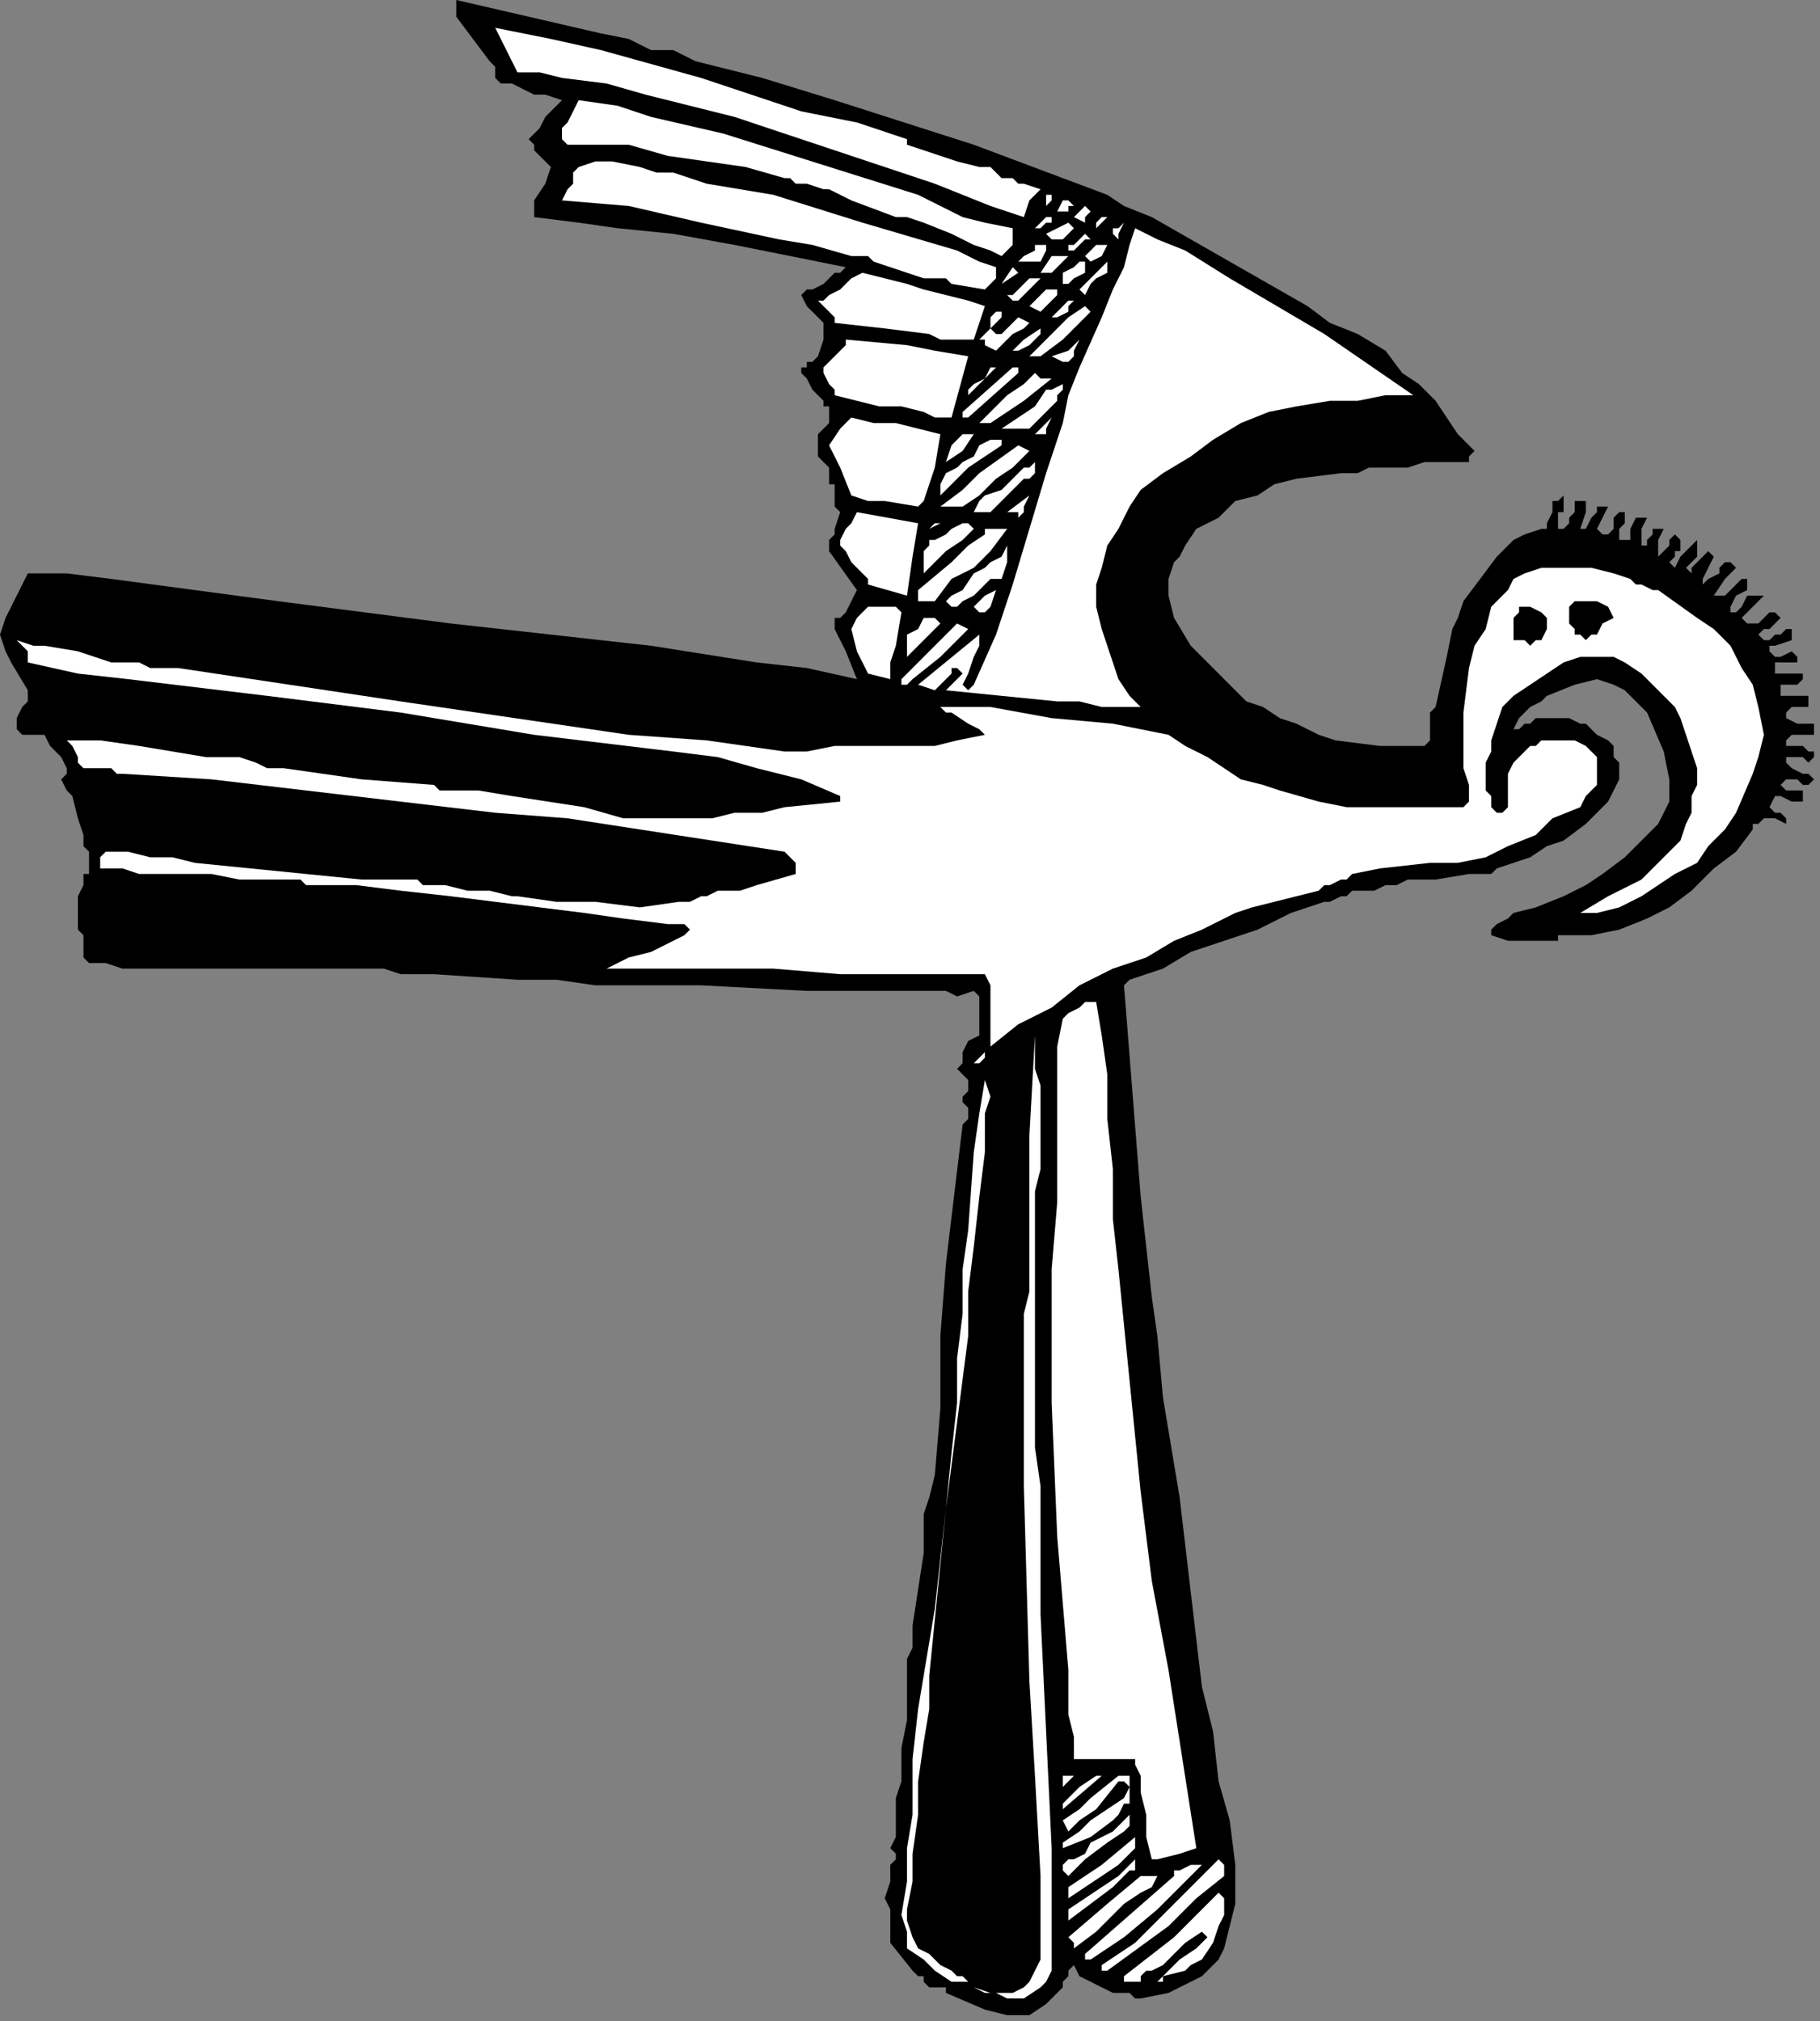
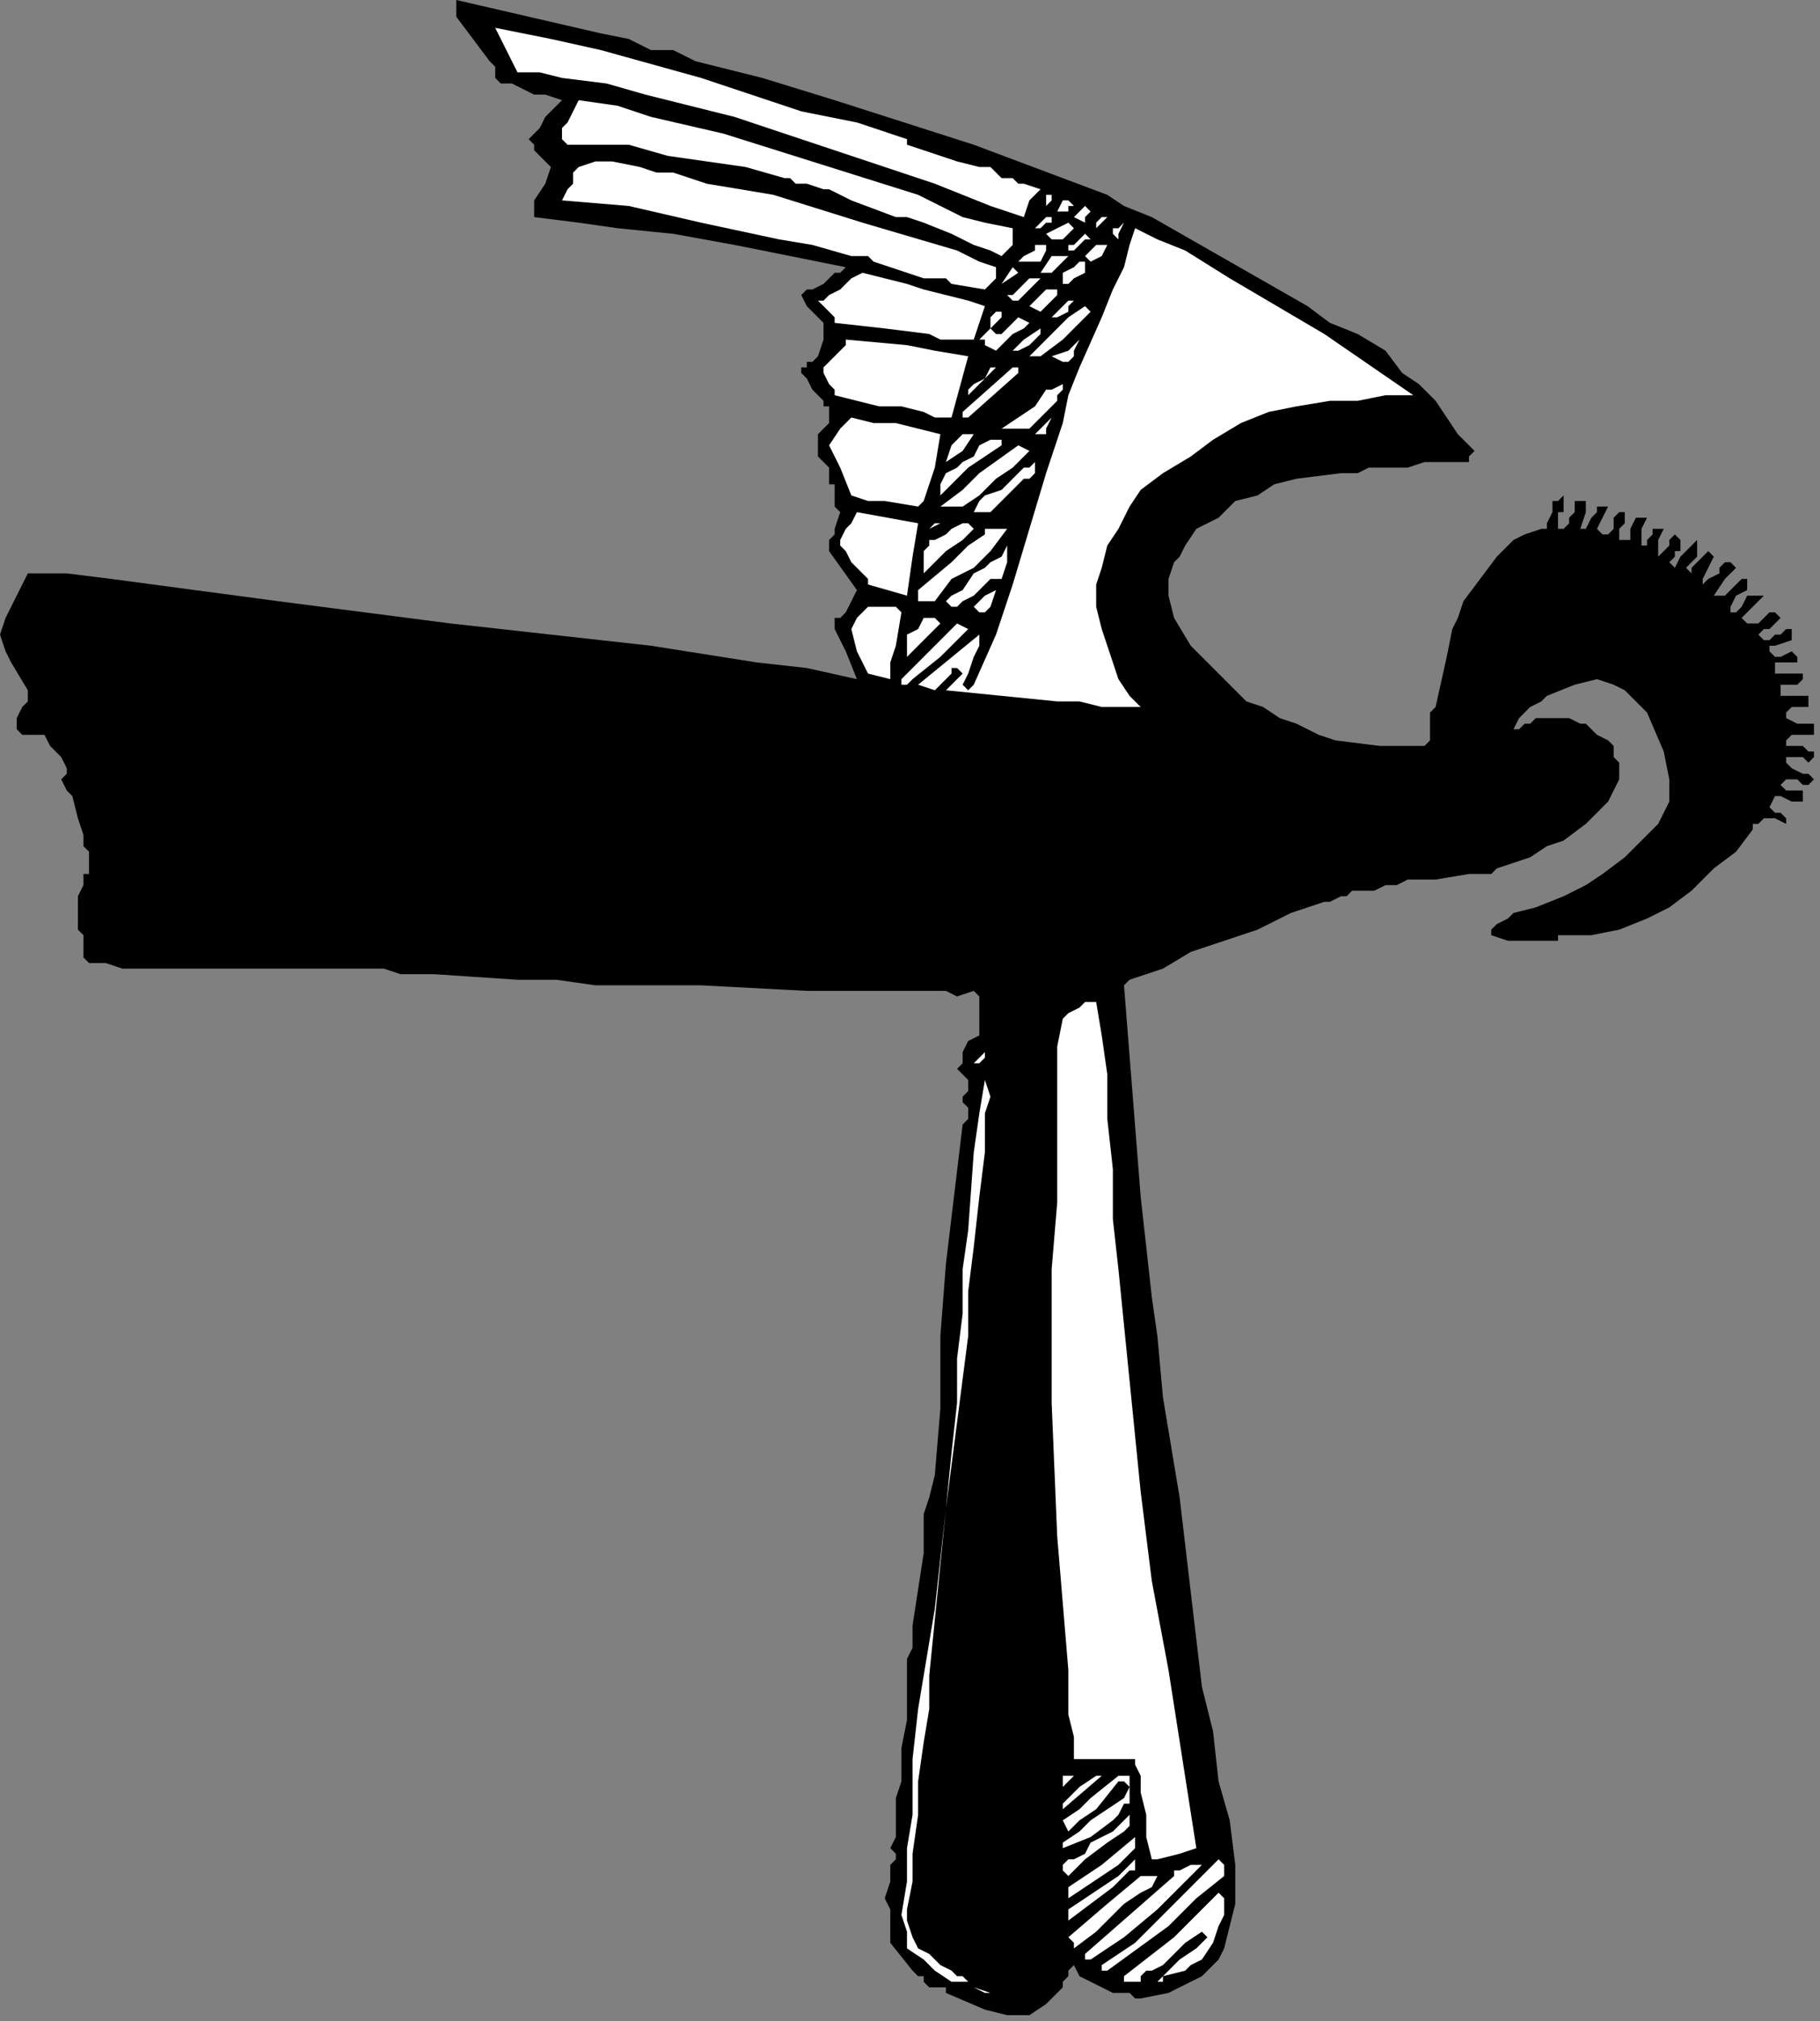
<svg xmlns="http://www.w3.org/2000/svg" xmlns:ns1="http://sodipodi.sourceforge.net/DTD/sodipodi-0.dtd" xmlns:ns2="http://www.inkscape.org/namespaces/inkscape" version="1.0" width="69.268mm" height="76.923mm" id="svg142" ns1:docname="CC003279.WMF">
  <rect width="100%" height="100%" fill="#808080" stroke="none" />
  <ns1:namedview pagecolor="#ffffff" bordercolor="#666666" borderopacity="1" objecttolerance="10" gridtolerance="10" guidetolerance="10" ns2:pageopacity="0" ns2:pageshadow="2" ns2:window-width="640" ns2:window-height="480" id="namedview144" />
  <defs id="defs6">
    <clipPath clipPathUnits="userSpaceOnUse" id="clipWmfPath1">
      <path d="M 0,0 L 261.733,0 L 261.733,290.667 L 0,290.667 z" id="path2" />
    </clipPath>
    <pattern id="WMFhbasepattern" patternUnits="userSpaceOnUse" width="6" height="6" x="0" y="0" />
  </defs>
  <path style="fill:#000000;fill-rule:nonzero;fill-opacity:1;stroke:none;" clip-path="url(#clipWmfPath1)" d="  M 86.444,4.804   L 90.446,5.605   L 93.648,7.207   L 95.249,7.207   L 96.849,7.207   L 100.051,8.808   L 109.656,11.21   L 120.061,14.413   L 140.071,20.819   L 152.878,25.624   L 159.281,28.026   L 161.682,29.627   L 165.684,31.229   L 171.287,34.432   L 176.89,37.635   L 188.096,44.04   L 191.297,46.443   L 195.299,48.044   L 199.302,50.446   L 201.703,53.649   L 204.104,55.251   L 206.505,57.653   L 208.106,60.055   L 209.707,62.457   L 210.507,63.258   L 211.308,64.059   L 212.108,64.86   L 211.308,65.66   L 211.308,66.461   L 210.507,66.461   L 208.906,66.461   L 206.505,66.461   L 204.904,66.461   L 202.503,67.262   L 200.102,67.262   L 199.302,67.262   L 198.501,67.262   L 196.9,67.262   L 195.299,68.062   L 192.898,68.062   L 186.495,68.863   L 183.293,69.664   L 180.892,71.265   L 177.691,72.066   L 175.289,74.468   L 172.088,76.07   L 170.487,78.472   L 169.686,80.073   L 168.886,80.874   L 168.086,83.276   L 168.086,85.679   L 168.886,88.882   L 171.287,92.885   L 174.489,96.088   L 176.09,97.69   L 177.691,99.291   L 179.291,100.893   L 181.693,101.693   L 184.094,103.295   L 186.495,104.096   L 189.697,105.697   L 192.098,106.498   L 198.501,107.298   L 204.104,107.298   L 204.904,107.298   L 205.705,106.498   L 205.705,104.896   L 205.705,103.295   L 205.705,102.494   L 206.505,101.693   L 208.106,94.487   L 208.906,90.483   L 209.707,88.882   L 210.507,86.479   L 212.908,83.276   L 215.31,80.073   L 216.11,79.273   L 217.711,77.671   L 219.312,76.871   L 221.713,76.07   L 222.513,76.07   L 222.513,75.269   L 223.314,73.668   L 223.314,72.066   L 224.114,72.066   L 224.915,71.265   L 224.915,72.867   L 224.915,73.668   L 224.114,73.668   L 224.114,75.269   L 224.114,76.07   L 224.915,76.07   L 225.715,75.269   L 225.715,74.468   L 226.515,73.668   L 226.515,72.066   L 227.316,72.066   L 228.116,72.066   L 228.116,72.867   L 228.116,73.668   L 227.316,76.07   L 228.116,76.07   L 228.116,76.07   L 228.917,74.468   L 229.717,73.668   L 229.717,72.867   L 230.517,72.867   L 231.318,72.867   L 231.318,72.867   L 230.517,74.468   L 229.717,76.07   L 230.517,76.871   L 231.318,76.871   L 232.118,76.07   L 232.118,74.468   L 232.919,73.668   L 232.919,73.668   L 233.719,73.668   L 233.719,74.468   L 233.719,75.269   L 232.919,76.07   L 232.919,77.671   L 233.719,77.671   L 234.519,77.671   L 234.519,76.07   L 235.32,74.468   L 236.12,74.468   L 236.921,74.468   L 236.12,76.07   L 236.12,76.871   L 236.12,77.671   L 236.12,78.472   L 236.12,78.472   L 236.921,78.472   L 236.921,77.671   L 237.721,76.871   L 237.721,76.07   L 237.721,76.07   L 238.522,76.07   L 239.322,76.07   L 238.522,77.671   L 238.522,79.273   L 238.522,79.273   L 238.522,80.073   L 239.322,79.273   L 240.122,78.472   L 240.122,77.671   L 240.923,76.871   L 241.723,77.671   L 241.723,77.671   L 241.723,79.273   L 240.923,79.273   L 240.923,80.073   L 240.122,80.874   L 240.923,81.675   L 241.723,80.073   L 242.524,79.273   L 243.324,78.472   L 244.124,77.671   L 244.124,78.472   L 244.124,79.273   L 244.124,80.073   L 243.324,80.874   L 242.524,81.675   L 243.324,82.476   L 243.324,81.675   L 243.324,81.675   L 244.124,80.874   L 244.925,80.073   L 245.725,79.273   L 245.725,79.273   L 246.526,80.073   L 244.925,83.276   L 244.925,84.077   L 245.725,83.276   L 247.326,82.476   L 247.326,81.675   L 248.126,80.874   L 248.927,80.874   L 249.727,81.675   L 248.927,82.476   L 248.126,83.276   L 246.526,85.679   L 247.326,85.679   L 248.126,85.679   L 248.927,84.878   L 249.727,84.077   L 250.528,83.276   L 250.528,83.276   L 251.328,83.276   L 251.328,83.276   L 251.328,84.077   L 251.328,84.878   L 249.727,85.679   L 248.927,87.28   L 248.927,88.081   L 249.727,88.081   L 250.528,87.28   L 251.328,85.679   L 252.929,85.679   L 253.729,85.679   L 252.929,86.479   L 252.128,87.28   L 251.328,88.081   L 250.528,88.882   L 251.328,89.682   L 251.328,89.682   L 252.128,89.682   L 252.929,89.682   L 253.729,88.882   L 254.53,88.081   L 255.33,88.081   L 255.33,88.081   L 256.13,88.882   L 255.33,89.682   L 254.53,90.483   L 253.729,90.483   L 252.929,91.284   L 253.729,92.084   L 254.53,92.084   L 255.33,91.284   L 256.13,91.284   L 256.931,90.483   L 257.731,90.483   L 257.731,91.284   L 257.731,92.084   L 257.731,92.084   L 255.33,92.885   L 254.53,92.885   L 254.53,93.686   L 254.53,93.686   L 255.33,94.487   L 256.13,94.487   L 257.731,93.686   L 258.532,94.487   L 258.532,94.487   L 258.532,95.287   L 257.731,95.287   L 256.931,95.287   L 255.33,95.287   L 255.33,96.088   L 255.33,96.889   L 256.13,96.889   L 257.731,96.889   L 259.332,96.889   L 259.332,96.889   L 259.332,97.69   L 258.532,98.49   L 257.731,98.49   L 256.931,98.49   L 256.13,98.49   L 256.13,99.291   L 256.13,100.092   L 256.931,100.092   L 257.731,100.092   L 259.332,100.092   L 260.133,100.092   L 260.133,100.893   L 260.133,101.693   L 259.332,101.693   L 258.532,101.693   L 257.731,101.693   L 256.931,102.494   L 256.931,103.295   L 256.931,103.295   L 258.532,104.096   L 259.332,104.096   L 260.933,104.096   L 260.933,105.697   L 257.731,105.697   L 256.931,106.498   L 256.931,107.298   L 259.332,107.298   L 260.133,108.099   L 260.933,108.099   L 260.933,108.9   L 260.133,109.701   L 259.332,108.9   L 258.532,108.9   L 257.731,108.9   L 256.931,108.9   L 256.931,109.701   L 257.731,110.501   L 259.332,111.302   L 260.133,111.302   L 260.933,112.103   L 260.133,112.904   L 259.332,112.904   L 258.532,112.103   L 257.731,112.103   L 256.931,112.103   L 256.931,112.103   L 256.13,112.904   L 256.931,113.704   L 258.532,113.704   L 259.332,113.704   L 259.332,114.505   L 259.332,114.505   L 259.332,115.306   L 258.532,115.306   L 257.731,115.306   L 256.13,114.505   L 255.33,114.505   L 254.53,116.107   L 255.33,116.907   L 256.13,116.907   L 256.931,117.708   L 256.931,117.708   L 256.931,118.509   L 255.33,117.708   L 253.729,117.708   L 253.729,117.708   L 252.929,118.509   L 252.128,118.509   L 252.128,119.309   L 249.727,122.512   L 246.526,124.915   L 243.324,128.118   L 240.122,130.52   L 236.921,132.121   L 232.919,133.723   L 228.917,134.523   L 224.114,134.523   L 224.114,135.324   L 221.713,135.324   L 219.312,135.324   L 216.911,135.324   L 214.509,134.523   L 214.509,134.523   L 214.509,133.723   L 215.31,132.922   L 216.911,132.121   L 217.711,131.32   L 220.913,130.52   L 224.915,128.918   L 228.116,127.317   L 230.517,125.715   L 233.719,123.313   L 236.12,120.911   L 238.522,118.509   L 240.122,115.306   L 240.122,113.704   L 240.122,112.103   L 239.322,108.099   L 236.921,102.494   L 235.32,100.893   L 233.719,99.291   L 232.118,98.49   L 229.717,97.69   L 226.515,98.49   L 222.513,100.092   L 221.713,100.893   L 220.112,101.693   L 218.511,103.295   L 217.711,104.896   L 218.511,104.896   L 219.312,104.096   L 220.112,104.096   L 220.913,103.295   L 223.314,103.295   L 225.715,103.295   L 227.316,104.096   L 228.116,104.096   L 228.917,104.896   L 229.717,105.697   L 231.318,106.498   L 232.118,107.298   L 232.118,108.9   L 232.919,109.701   L 232.919,112.103   L 232.118,113.704   L 231.318,115.306   L 230.517,116.107   L 228.917,117.708   L 228.116,118.509   L 224.915,120.911   L 222.513,121.712   L 220.112,123.313   L 217.711,124.114   L 215.31,124.915   L 214.509,125.715   L 211.308,125.715   L 206.505,126.516   L 202.503,126.516   L 200.902,127.317   L 199.302,127.317   L 197.701,128.118   L 196.9,128.118   L 194.499,128.118   L 193.699,128.918   L 192.898,128.918   L 191.297,129.719   L 190.497,129.719   L 185.695,131.32   L 180.892,133.723   L 171.287,136.926   L 167.285,139.328   L 162.483,140.929   L 161.682,141.73   L 164.084,172.158   L 165.684,186.571   L 166.485,192.176   L 167.285,200.984   L 169.686,215.398   L 171.287,229.01   L 172.888,242.623   L 174.489,249.028   L 175.289,256.235   L 176.89,261.84   L 177.691,268.246   L 177.691,270.648   L 177.691,273.851   L 176.89,277.054   L 176.09,280.257   L 175.289,281.859   L 174.489,282.659   L 172.888,284.261   L 171.287,285.062   L 169.686,285.862   L 168.086,286.663   L 164.084,287.464   L 163.283,287.464   L 162.483,286.663   L 160.882,286.663   L 160.082,286.663   L 158.481,285.862   L 156.88,285.062   L 155.279,284.261   L 154.479,282.659   L 153.678,283.46   L 153.678,284.261   L 152.878,285.062   L 152.878,285.862   L 152.077,286.663   L 150.477,288.264   L 148.075,289.866   L 144.874,289.866   L 141.672,289.065   L 136.069,286.663   L 136.069,285.862   L 136.069,285.862   L 134.469,285.862   L 133.668,285.862   L 132.868,285.062   L 132.868,284.261   L 132.067,284.261   L 131.267,283.46   L 128.065,279.456   L 128.065,278.656   L 128.065,277.855   L 128.065,276.253   L 128.065,274.652   L 127.265,273.051   L 128.065,270.648   L 128.065,269.848   L 128.065,269.047   L 128.065,268.246   L 128.866,267.445   L 128.866,266.645   L 128.065,265.844   L 128.866,264.242   L 128.866,260.239   L 128.866,258.637   L 129.666,256.235   L 128.866,256.235   L 129.666,256.235   L 129.666,255.434   L 129.666,251.431   L 130.466,247.427   L 130.466,239.42   L 130.466,238.619   L 131.267,237.017   L 131.267,233.815   L 132.868,223.405   L 132.868,217.8   L 133.668,215.398   L 134.469,212.195   L 135.269,202.586   L 135.269,192.176   L 136.069,181.767   L 138.471,161.748   L 139.271,160.948   L 139.271,159.346   L 138.471,158.545   L 138.471,157.745   L 139.271,156.944   L 139.271,156.143   L 139.271,155.343   L 137.67,153.741   L 138.471,152.94   L 138.471,151.339   L 139.271,149.737   L 140.872,148.937   L 140.872,143.332   L 140.071,142.531   L 137.67,143.332   L 136.069,142.531   L 134.469,142.531   L 132.868,142.531   L 132.067,142.531   L 116.059,142.531   L 100.851,141.73   L 100.851,141.73   L 100.051,141.73   L 99.251,141.73   L 96.849,141.73   L 95.249,141.73   L 92.847,141.73   L 90.446,141.73   L 88.845,141.73   L 88.045,141.73   L 87.244,141.73   L 85.644,141.73   L 80.041,140.929   L 74.438,140.929   L 62.432,140.129   L 60.031,140.129   L 57.629,140.129   L 55.228,139.328   L 52.827,139.328   L 43.222,139.328   L 34.418,139.328   L 33.617,139.328   L 33.617,139.328   L 32.817,139.328   L 32.817,139.328   L 31.216,139.328   L 29.615,139.328   L 28.815,139.328   L 26.413,139.328   L 23.212,139.328   L 17.609,139.328   L 15.208,138.527   L 12.807,138.527   L 12.006,137.726   L 12.006,136.926   L 12.006,135.324   L 12.006,134.523   L 11.206,133.723   L 11.206,132.922   L 11.206,130.52   L 11.206,128.918   L 12.006,127.317   L 12.006,126.516   L 12.006,126.516   L 12.006,125.715   L 12.807,125.715   L 12.807,124.915   L 12.807,124.114   L 12.807,123.313   L 12.807,122.512   L 12.006,121.712   L 12.006,120.11   L 11.206,117.708   L 10.405,114.505   L 9.605,113.704   L 8.804,112.103   L 9.605,111.302   L 9.605,110.501   L 8.804,108.9   L 7.204,107.298   L 6.403,105.697   L 5.603,105.697   L 4.002,105.697   L 3.202,105.697   L 2.401,104.896   L 2.401,104.896   L 2.401,104.096   L 2.401,103.295   L 3.202,101.693   L 4.002,100.893   L 4.002,99.291   L 1.601,95.287   L 0.8,93.686   L 0,91.284   L 0.8,88.882   L 1.601,87.28   L 4.002,82.476   L 7.204,82.476   L 9.605,82.476   L 16.008,83.276   L 40.02,86.479   L 64.833,89.682   L 79.24,91.284   L 93.648,92.885   L 108.855,95.287   L 116.059,96.088   L 123.263,97.69   L 123.263,97.69   L 121.662,93.686   L 120.862,92.084   L 120.061,90.483   L 120.061,90.483   L 120.061,89.682   L 120.061,88.882   L 120.862,88.882   L 121.662,88.081   L 123.263,84.878   L 119.261,79.273   L 119.261,78.472   L 119.261,77.671   L 120.061,76.871   L 120.061,76.07   L 120.862,73.668   L 120.061,72.867   L 120.061,72.867   L 120.061,71.265   L 120.061,70.465   L 120.061,69.664   L 119.261,69.664   L 119.261,68.062   L 119.261,67.262   L 117.66,65.66   L 117.66,64.86   L 117.66,64.059   L 117.66,62.457   L 118.46,61.657   L 118.46,61.657   L 119.261,60.856   L 119.261,59.254   L 119.261,58.454   L 118.46,58.454   L 118.46,57.653   L 117.66,56.852   L 116.86,56.051   L 116.059,54.45   L 115.259,53.649   L 115.259,53.649   L 115.259,52.848   L 116.059,52.848   L 116.059,52.048   L 116.86,52.048   L 117.66,51.247   L 118.46,48.845   L 118.46,48.044   L 118.46,46.443   L 117.66,45.642   L 116.86,44.841   L 116.059,44.04   L 115.259,42.439   L 116.059,41.638   L 116.86,41.638   L 118.46,40.837   L 119.261,40.037   L 120.061,39.236   L 120.862,39.236   L 121.662,38.435   L 105.654,35.232   L 96.849,33.631   L 88.845,32.83   L 83.242,32.029   L 76.839,31.229   L 76.839,30.428   L 76.839,30.428   L 76.839,29.627   L 76.839,28.826   L 78.44,26.424   L 79.24,24.022   L 78.44,23.221   L 77.64,22.421   L 76.839,21.62   L 76.839,20.819   L 76.039,20.018   L 77.64,18.417   L 78.44,16.815   L 79.24,16.015   L 80.841,14.413   L 78.44,13.612   L 76.839,13.612   L 75.238,12.812   L 73.638,12.011   L 72.837,12.011   L 72.037,12.011   L 71.236,11.21   L 71.236,9.609   L 70.436,8.808   L 65.633,2.402   L 65.633,1.601   L 65.633,0.801   L 65.633,0.801   L 65.633,0   L 76.039,2.402   L 86.444,4.804  z " id="path8" />
  <path style="fill:#ffffff;fill-rule:nonzero;fill-opacity:1;stroke:none;" clip-path="url(#clipWmfPath1)" d="  M 100.851,11.21   L 108.055,13.612   L 115.259,16.015   L 123.263,17.616   L 130.466,20.018   L 130.466,20.819   L 137.67,23.221   L 140.872,24.022   L 142.473,24.022   L 144.073,25.624   L 144.874,25.624   L 145.674,25.624   L 146.475,26.424   L 147.275,26.424   L 149.676,27.225   L 148.876,28.026   L 148.075,28.826   L 147.275,31.229   L 142.473,29.627   L 138.471,28.026   L 134.469,26.424   L 129.666,24.823   L 117.66,20.819   L 105.654,16.815   L 92.847,13.612   L 87.244,12.011   L 80.841,11.21   L 77.64,10.41   L 74.438,10.41   L 72.837,7.207   L 71.236,4.004   L 79.24,5.605   L 86.444,7.207   L 100.851,11.21  z " id="path10" />
  <path style="fill:#ffffff;fill-rule:nonzero;fill-opacity:1;stroke:none;" clip-path="url(#clipWmfPath1)" d="  M 104.053,19.218   L 132.067,28.026   L 135.269,29.627   L 138.471,31.229   L 141.672,32.029   L 145.674,32.83   L 145.674,33.631   L 145.674,35.232   L 144.874,36.033   L 144.073,36.834   L 142.473,36.033   L 140.071,35.232   L 136.87,33.631   L 132.868,32.029   L 130.466,31.229   L 128.866,31.229   L 122.462,28.826   L 119.261,27.225   L 118.46,27.225   L 116.059,26.424   L 115.259,26.424   L 114.458,26.424   L 113.658,25.624   L 112.857,25.624   L 107.255,24.022   L 101.652,23.221   L 96.049,22.421   L 90.446,20.819   L 85.644,20.819   L 81.642,20.819   L 80.841,20.018   L 80.841,20.018   L 80.841,19.218   L 80.841,18.417   L 81.642,17.616   L 83.242,14.413   L 88.845,15.214   L 93.648,16.815   L 104.053,19.218  z " id="path12" />
  <path style="fill:#ffffff;fill-rule:nonzero;fill-opacity:1;stroke:none;" clip-path="url(#clipWmfPath1)" d="  M 111.257,28.026   L 124.063,32.029   L 137.67,36.033   L 137.67,36.033   L 140.872,37.635   L 143.273,38.435   L 143.273,40.037   L 142.473,40.837   L 141.672,41.638   L 136.87,40.837   L 136.069,40.037   L 135.269,40.037   L 132.868,40.037   L 128.065,38.435   L 125.664,37.635   L 124.864,36.834   L 123.263,36.834   L 122.462,36.834   L 116.86,35.232   L 112.057,34.432   L 100.851,32.029   L 90.446,29.627   L 80.841,28.826   L 81.642,27.225   L 82.442,26.424   L 82.442,24.823   L 83.242,24.022   L 85.644,23.221   L 88.045,23.221   L 92.047,24.022   L 94.448,24.823   L 96.849,24.823   L 101.652,26.424   L 106.454,27.225   L 111.257,28.026  z " id="path14" />
  <path style="fill:#ffffff;fill-rule:nonzero;fill-opacity:1;stroke:none;" clip-path="url(#clipWmfPath1)" d="  M 151.277,28.026   L 151.277,28.826   L 150.477,29.627   L 150.477,28.026   L 151.277,28.026   L 151.277,28.026  z " id="path16" />
  <path style="fill:#ffffff;fill-rule:nonzero;fill-opacity:1;stroke:none;" clip-path="url(#clipWmfPath1)" d="  M 154.479,29.627   L 153.678,29.627   L 153.678,30.428   L 152.878,30.428   L 152.077,30.428   L 152.878,28.826   L 153.678,28.826   L 153.678,28.826   L 154.479,29.627  z " id="path18" />
  <path style="fill:#ffffff;fill-rule:nonzero;fill-opacity:1;stroke:none;" clip-path="url(#clipWmfPath1)" d="  M 156.88,30.428   L 156.08,31.229   L 156.08,31.229   L 156.08,32.029   L 154.479,31.229   L 155.279,30.428   L 156.08,29.627   L 156.08,29.627   L 156.88,30.428  z " id="path20" />
  <path style="fill:#ffffff;fill-rule:nonzero;fill-opacity:1;stroke:none;" clip-path="url(#clipWmfPath1)" d="  M 159.281,31.229   L 158.481,32.029   L 157.68,32.83   L 157.68,32.83   L 157.68,32.029   L 158.481,31.229   L 158.481,31.229   L 159.281,31.229  z " id="path22" />
  <path style="fill:#ffffff;fill-rule:nonzero;fill-opacity:1;stroke:none;" clip-path="url(#clipWmfPath1)" d="  M 151.277,32.029   L 150.477,32.029   L 149.676,32.83   L 149.676,32.83   L 148.876,32.83   L 148.876,32.83   L 149.676,32.029   L 150.477,31.229   L 151.277,31.229   L 151.277,31.229   L 151.277,32.029  z " id="path24" />
  <path style="fill:#ffffff;fill-rule:nonzero;fill-opacity:1;stroke:none;" clip-path="url(#clipWmfPath1)" d="  M 154.479,32.83   L 152.878,34.432   L 152.077,34.432   L 152.077,34.432   L 152.077,34.432   L 151.277,34.432   L 150.477,33.631   L 152.077,32.83   L 153.678,32.029   L 153.678,32.029   L 154.479,32.83  z " id="path26" />
  <path style="fill:#ffffff;fill-rule:nonzero;fill-opacity:1;stroke:none;" clip-path="url(#clipWmfPath1)" d="  M 161.682,32.029   L 160.882,33.631   L 160.882,34.432   L 160.082,33.631   L 160.082,33.631   L 160.082,32.83   L 160.882,32.83   L 161.682,32.029  z " id="path28" />
  <path style="fill:#ffffff;fill-rule:nonzero;fill-opacity:1;stroke:none;" clip-path="url(#clipWmfPath1)" d="  M 176.89,40.037   L 190.497,48.044   L 203.304,56.852   L 203.304,56.852   L 201.703,56.852   L 199.302,56.852   L 195.299,57.653   L 191.297,57.653   L 186.495,58.454   L 182.493,59.254   L 178.491,60.856   L 174.489,63.258   L 171.287,65.66   L 167.285,68.062   L 164.084,70.465   L 162.483,72.867   L 160.882,76.07   L 159.281,78.472   L 158.481,81.675   L 157.68,84.077   L 157.68,87.28   L 158.481,90.483   L 159.281,92.885   L 160.082,95.287   L 160.882,97.69   L 162.483,100.092   L 164.084,101.693   L 162.483,101.693   L 160.882,101.693   L 158.481,101.693   L 155.279,100.893   L 152.077,100.893   L 144.073,100.092   L 136.069,99.291   L 136.87,98.49   L 137.67,97.69   L 138.471,96.889   L 138.471,96.889   L 137.67,96.088   L 136.87,96.088   L 136.87,96.889   L 136.069,97.69   L 134.469,99.291   L 132.067,98.49   L 140.872,91.284   L 140.872,92.885   L 140.071,94.487   L 139.271,96.889   L 138.471,98.49   L 139.271,99.291   L 139.271,99.291   L 140.071,98.49   L 143.273,91.284   L 145.674,84.077   L 148.075,76.07   L 150.477,68.062   L 152.878,60.856   L 153.678,56.852   L 155.279,52.848   L 158.481,45.642   L 160.082,41.638   L 161.682,38.435   L 162.483,35.232   L 163.283,32.83   L 166.485,34.432   L 170.487,36.033   L 176.89,40.037  z " id="path30" />
  <path style="fill:#ffffff;fill-rule:nonzero;fill-opacity:1;stroke:none;" clip-path="url(#clipWmfPath1)" d="  M 156.88,34.432   L 156.08,34.432   L 155.279,35.232   L 154.479,36.033   L 153.678,36.033   L 153.678,35.232   L 154.479,35.232   L 155.279,34.432   L 156.08,33.631   L 156.08,33.631   L 156.88,34.432  z " id="path32" />
  <path style="fill:#ffffff;fill-rule:nonzero;fill-opacity:1;stroke:none;" clip-path="url(#clipWmfPath1)" d="  M 159.281,35.232   L 159.281,35.232   L 158.481,36.834   L 156.88,37.635   L 156.88,37.635   L 156.08,36.834   L 157.68,35.232   L 158.481,35.232   L 158.481,35.232   L 159.281,35.232  z " id="path34" />
  <path style="fill:#ffffff;fill-rule:nonzero;fill-opacity:1;stroke:none;" clip-path="url(#clipWmfPath1)" d="  M 150.477,36.033   L 149.676,37.635   L 148.876,37.635   L 148.075,37.635   L 146.475,37.635   L 147.275,36.834   L 148.876,36.033   L 148.876,35.232   L 149.676,35.232   L 150.477,35.232   L 150.477,36.033  z " id="path36" />
  <path style="fill:#ffffff;fill-rule:nonzero;fill-opacity:1;stroke:none;" clip-path="url(#clipWmfPath1)" d="  M 153.678,36.834   L 152.077,38.435   L 151.277,39.236   L 151.277,39.236   L 150.477,39.236   L 149.676,39.236   L 151.277,36.834   L 152.077,36.834   L 152.878,36.834   L 153.678,36.834  z " id="path38" />
  <path style="fill:#ffffff;fill-rule:nonzero;fill-opacity:1;stroke:none;" clip-path="url(#clipWmfPath1)" d="  M 156.08,39.236   L 154.479,40.037   L 153.678,40.837   L 153.678,40.837   L 152.878,40.837   L 152.878,40.037   L 152.878,39.236   L 154.479,38.435   L 155.279,37.635   L 156.08,37.635   L 156.08,39.236  z " id="path40" />
-   <path style="fill:#ffffff;fill-rule:nonzero;fill-opacity:1;stroke:none;" clip-path="url(#clipWmfPath1)" d="  M 156.08,42.439   L 155.279,41.638   L 159.281,37.635   L 159.281,39.236   L 157.68,40.037   L 156.88,40.837   L 156.08,42.439  z " id="path42" />
  <path style="fill:#ffffff;fill-rule:nonzero;fill-opacity:1;stroke:none;" clip-path="url(#clipWmfPath1)" d="  M 144.073,40.837   L 145.674,38.435   L 146.475,39.236   L 144.073,40.837  z " id="path44" />
  <path style="fill:#ffffff;fill-rule:nonzero;fill-opacity:1;stroke:none;" clip-path="url(#clipWmfPath1)" d="  M 136.069,42.439   L 139.271,43.24   L 141.672,44.04   L 140.071,48.845   L 136.87,48.845   L 135.269,48.845   L 133.668,48.044   L 127.265,47.243   L 120.061,46.443   L 120.061,45.642   L 119.261,44.841   L 117.66,43.24   L 118.46,43.24   L 119.261,42.439   L 120.862,41.638   L 122.462,40.037   L 124.063,39.236   L 130.466,40.837   L 132.868,41.638   L 136.069,42.439  z " id="path46" />
  <path style="fill:#ffffff;fill-rule:nonzero;fill-opacity:1;stroke:none;" clip-path="url(#clipWmfPath1)" d="  M 149.676,40.037   L 148.876,40.837   L 148.075,41.638   L 146.475,43.24   L 145.674,43.24   L 144.874,42.439   L 145.674,42.439   L 146.475,41.638   L 147.275,40.837   L 148.075,40.037   L 149.676,40.037  z " id="path48" />
  <path style="fill:#ffffff;fill-rule:nonzero;fill-opacity:1;stroke:none;" clip-path="url(#clipWmfPath1)" d="  M 152.077,42.439   L 150.477,44.04   L 149.676,44.841   L 149.676,44.841   L 148.075,44.04   L 148.876,43.24   L 148.876,43.24   L 149.676,42.439   L 150.477,41.638   L 150.477,41.638   L 151.277,41.638   L 152.077,41.638   L 152.077,42.439  z " id="path50" />
  <path style="fill:#ffffff;fill-rule:nonzero;fill-opacity:1;stroke:none;" clip-path="url(#clipWmfPath1)" d="  M 154.479,43.24   L 153.678,44.04   L 153.678,44.841   L 152.077,45.642   L 152.077,45.642   L 151.277,45.642   L 152.878,44.04   L 153.678,43.24   L 154.479,43.24   L 154.479,43.24  z " id="path52" />
  <path style="fill:#ffffff;fill-rule:nonzero;fill-opacity:1;stroke:none;" clip-path="url(#clipWmfPath1)" d="  M 156.88,44.841   L 156.88,44.841   L 156.08,45.642   L 156.08,45.642   L 154.479,47.243   L 152.878,48.845   L 149.676,51.247   L 148.075,51.247   L 152.077,47.243   L 153.678,45.642   L 156.08,44.04   L 156.88,44.841  z " id="path54" />
  <path style="fill:#ffffff;fill-rule:nonzero;fill-opacity:1;stroke:none;" clip-path="url(#clipWmfPath1)" d="  M 144.073,44.841   L 144.073,45.642   L 143.273,46.443   L 142.473,47.243   L 143.273,48.044   L 144.073,48.044   L 144.874,47.243   L 145.674,46.443   L 146.475,45.642   L 148.075,46.443   L 147.275,47.243   L 145.674,48.044   L 143.273,50.446   L 141.672,49.646   L 141.672,48.845   L 140.872,48.845   L 141.672,48.044   L 142.473,47.243   L 142.473,45.642   L 143.273,44.841   L 143.273,44.841   L 144.073,44.841   L 144.073,44.841  z " id="path56" />
  <path style="fill:#ffffff;fill-rule:nonzero;fill-opacity:1;stroke:none;" clip-path="url(#clipWmfPath1)" d="  M 149.676,48.044   L 148.075,49.646   L 146.475,50.446   L 146.475,50.446   L 145.674,50.446   L 147.275,48.845   L 149.676,47.243   L 149.676,47.243   L 149.676,48.044  z " id="path58" />
  <path style="fill:#ffffff;fill-rule:nonzero;fill-opacity:1;stroke:none;" clip-path="url(#clipWmfPath1)" d="  M 153.678,52.048   L 152.878,52.048   L 151.277,51.247   L 153.678,50.446   L 155.279,48.845   L 154.479,50.446   L 154.479,51.247   L 153.678,52.048   L 153.678,52.048  z " id="path60" />
  <path style="fill:#ffffff;fill-rule:nonzero;fill-opacity:1;stroke:none;" clip-path="url(#clipWmfPath1)" d="  M 139.271,51.247   L 136.87,60.055   L 134.469,60.055   L 132.868,59.254   L 129.666,58.454   L 126.464,58.454   L 123.263,57.653   L 120.061,56.852   L 120.061,56.051   L 119.261,55.251   L 118.46,53.649   L 118.46,53.649   L 118.46,52.848   L 120.061,51.247   L 121.662,49.646   L 121.662,48.845   L 130.466,49.646   L 134.469,50.446   L 139.271,51.247  z " id="path62" />
  <path style="fill:#ffffff;fill-rule:nonzero;fill-opacity:1;stroke:none;" clip-path="url(#clipWmfPath1)" d="  M 143.273,52.848   L 141.672,54.45   L 139.271,56.852   L 139.271,56.051   L 140.071,55.251   L 141.672,54.45   L 142.473,52.848   L 142.473,52.848   L 143.273,52.848  z " id="path64" />
  <path style="fill:#ffffff;fill-rule:nonzero;fill-opacity:1;stroke:none;" clip-path="url(#clipWmfPath1)" d="  M 146.475,52.848   L 146.475,53.649   L 139.271,60.055   L 138.471,60.055   L 138.471,59.254   L 145.674,52.848   L 145.674,52.848   L 146.475,52.848   L 146.475,52.848  z " id="path66" />
-   <path style="fill:#ffffff;fill-rule:nonzero;fill-opacity:1;stroke:none;" clip-path="url(#clipWmfPath1)" d="  M 151.277,54.45   L 147.275,57.653   L 144.874,59.254   L 142.473,60.856   L 141.672,60.856   L 140.872,60.856   L 144.874,56.852   L 147.275,55.251   L 148.876,53.649   L 149.676,54.45   L 151.277,54.45  z " id="path68" />
  <path style="fill:#ffffff;fill-rule:nonzero;fill-opacity:1;stroke:none;" clip-path="url(#clipWmfPath1)" d="  M 152.878,55.251   L 152.878,56.051   L 152.878,56.051   L 152.077,56.852   L 152.077,57.653   L 151.277,58.454   L 150.477,59.254   L 148.876,60.856   L 148.075,61.657   L 146.475,61.657   L 145.674,61.657   L 144.073,61.657   L 148.876,58.454   L 150.477,56.051   L 151.277,56.051   L 152.878,55.251  z " id="path70" />
  <path style="fill:#ffffff;fill-rule:nonzero;fill-opacity:1;stroke:none;" clip-path="url(#clipWmfPath1)" d="  M 135.269,62.457   L 134.469,67.262   L 132.868,72.066   L 132.067,72.867   L 127.265,72.066   L 124.864,72.066   L 122.462,71.265   L 120.862,67.262   L 120.061,65.66   L 119.261,64.059   L 120.862,61.657   L 122.462,60.055   L 125.664,60.856   L 128.866,60.856   L 132.067,61.657   L 135.269,62.457  z " id="path72" />
  <path style="fill:#ffffff;fill-rule:nonzero;fill-opacity:1;stroke:none;" clip-path="url(#clipWmfPath1)" d="  M 150.477,62.457   L 148.876,62.457   L 149.676,61.657   L 151.277,60.055   L 150.477,61.657   L 150.477,62.457  z " id="path74" />
  <path style="fill:#ffffff;fill-rule:nonzero;fill-opacity:1;stroke:none;" clip-path="url(#clipWmfPath1)" d="  M 140.071,62.457   L 138.471,64.86   L 136.069,66.461   L 136.87,64.059   L 137.67,63.258   L 137.67,63.258   L 138.471,62.457   L 140.071,62.457  z " id="path76" />
  <path style="fill:#ffffff;fill-rule:nonzero;fill-opacity:1;stroke:none;" clip-path="url(#clipWmfPath1)" d="  M 144.073,64.059   L 141.672,65.66   L 139.271,67.262   L 135.269,71.265   L 135.269,71.265   L 135.269,70.465   L 135.269,69.664   L 136.069,68.062   L 137.67,67.262   L 138.471,66.461   L 140.071,65.66   L 140.872,64.059   L 142.473,63.258   L 143.273,63.258   L 144.073,63.258   L 144.073,64.059  z " id="path78" />
  <path style="fill:#ffffff;fill-rule:nonzero;fill-opacity:1;stroke:none;" clip-path="url(#clipWmfPath1)" d="  M 148.075,64.86   L 145.674,67.262   L 143.273,68.863   L 140.872,71.265   L 138.471,72.867   L 135.269,72.867   L 138.471,70.465   L 140.872,68.062   L 146.475,64.059   L 148.075,64.86  z " id="path80" />
  <path style="fill:#ffffff;fill-rule:nonzero;fill-opacity:1;stroke:none;" clip-path="url(#clipWmfPath1)" d="  M 149.676,65.66   L 148.876,66.461   L 148.876,68.062   L 148.075,68.863   L 148.075,68.863   L 147.275,68.863   L 144.073,72.066   L 143.273,72.867   L 142.473,73.668   L 141.672,73.668   L 140.071,73.668   L 140.872,72.066   L 141.672,71.265   L 144.073,70.465   L 145.674,68.863   L 147.275,67.262   L 148.075,67.262   L 148.876,66.461   L 149.676,65.66  z " id="path82" />
-   <path style="fill:#ffffff;fill-rule:nonzero;fill-opacity:1;stroke:none;" clip-path="url(#clipWmfPath1)" d="  M 146.475,74.468   L 146.475,73.668   L 145.674,73.668   L 144.874,73.668   L 144.874,73.668   L 148.075,71.265   L 147.275,72.867   L 147.275,73.668   L 147.275,73.668   L 146.475,74.468  z " id="path84" />
  <path style="fill:#ffffff;fill-rule:nonzero;fill-opacity:1;stroke:none;" clip-path="url(#clipWmfPath1)" d="  M 132.067,75.269   L 131.267,80.073   L 130.466,85.679   L 124.864,84.077   L 124.864,83.276   L 124.063,82.476   L 122.462,80.874   L 121.662,79.273   L 120.862,78.472   L 120.862,77.671   L 121.662,76.07   L 122.462,75.269   L 123.263,73.668   L 132.067,75.269  z " id="path86" />
  <path style="fill:#ffffff;fill-rule:nonzero;fill-opacity:1;stroke:none;" clip-path="url(#clipWmfPath1)" d="  M 133.668,76.07   L 134.469,75.269   L 135.269,75.269   L 133.668,76.07  z " id="path88" />
  <path style="fill:#ffffff;fill-rule:nonzero;fill-opacity:1;stroke:none;" clip-path="url(#clipWmfPath1)" d="  M 140.071,76.07   L 138.471,77.671   L 136.069,79.273   L 134.469,80.874   L 132.868,82.476   L 132.868,80.874   L 132.868,79.273   L 133.668,78.472   L 133.668,77.671   L 134.469,77.671   L 136.069,76.871   L 136.87,76.07   L 138.471,75.269   L 139.271,75.269   L 140.071,76.07  z " id="path90" />
  <path style="fill:#ffffff;fill-rule:nonzero;fill-opacity:1;stroke:none;" clip-path="url(#clipWmfPath1)" d="  M 144.874,76.07   L 142.473,79.273   L 140.071,81.675   L 136.87,83.276   L 134.469,86.479   L 132.067,86.479   L 132.067,84.878   L 136.87,80.874   L 139.271,78.472   L 141.672,76.871   L 141.672,76.07   L 142.473,76.07   L 143.273,76.07   L 144.874,76.07  z " id="path92" />
  <path style="fill:#ffffff;fill-rule:nonzero;fill-opacity:1;stroke:none;" clip-path="url(#clipWmfPath1)" d="  M 144.073,83.276   L 142.473,83.276   L 141.672,84.077   L 140.872,84.878   L 140.071,85.679   L 138.471,86.479   L 137.67,87.28   L 136.87,87.28   L 136.069,86.479   L 136.87,85.679   L 138.471,84.878   L 140.071,82.476   L 141.672,81.675   L 142.473,80.874   L 144.073,80.073   L 144.874,78.472   L 144.874,80.874   L 144.073,83.276  z " id="path94" />
-   <path style="fill:#ffffff;fill-rule:nonzero;fill-opacity:1;stroke:none;" clip-path="url(#clipWmfPath1)" d="  M 238.522,84.878   L 244.124,88.882   L 246.526,90.483   L 248.927,92.885   L 250.528,96.088   L 252.128,98.49   L 252.929,101.693   L 253.729,105.697   L 252.929,108.9   L 252.128,111.302   L 249.727,116.907   L 248.126,119.309   L 245.725,121.712   L 244.124,124.114   L 240.923,125.715   L 238.522,127.317   L 236.12,128.918   L 232.919,130.52   L 229.717,131.32   L 229.717,131.32   L 228.917,131.32   L 228.116,131.32   L 227.316,131.32   L 231.318,128.918   L 236.12,126.516   L 240.122,122.512   L 241.723,120.911   L 242.524,118.509   L 243.324,116.907   L 243.324,114.505   L 244.124,112.904   L 244.124,110.501   L 243.324,108.099   L 242.524,105.697   L 241.723,103.295   L 240.923,101.693   L 238.522,99.291   L 236.12,96.889   L 233.719,95.287   L 232.118,94.487   L 230.517,94.487   L 228.917,94.487   L 227.316,94.487   L 224.915,95.287   L 222.513,96.889   L 220.112,98.49   L 217.711,100.092   L 216.11,101.693   L 215.31,104.096   L 214.509,106.498   L 214.509,108.099   L 213.709,109.701   L 213.709,111.302   L 213.709,112.103   L 213.709,113.704   L 214.509,114.505   L 214.509,115.306   L 214.509,116.107   L 215.31,116.907   L 215.31,116.907   L 216.11,116.907   L 216.911,116.107   L 216.911,115.306   L 216.911,113.704   L 216.911,111.302   L 217.711,109.701   L 219.312,108.099   L 220.112,107.298   L 220.913,107.298   L 221.713,106.498   L 222.513,106.498   L 224.915,106.498   L 226.515,106.498   L 228.116,107.298   L 228.917,108.099   L 229.717,108.9   L 229.717,111.302   L 229.717,112.904   L 228.116,114.505   L 227.316,116.107   L 223.314,117.708   L 221.713,119.309   L 220.913,120.11   L 216.911,121.712   L 213.709,123.313   L 209.707,124.114   L 205.705,124.114   L 198.501,124.915   L 194.499,125.715   L 193.699,126.516   L 192.898,126.516   L 191.297,127.317   L 190.497,127.317   L 189.697,128.118   L 186.495,128.918   L 183.293,129.719   L 180.092,130.52   L 177.691,131.32   L 172.888,133.723   L 168.886,135.324   L 164.884,137.726   L 160.082,139.328   L 155.279,141.73   L 151.277,144.933   L 146.475,147.335   L 142.473,150.538   L 142.473,141.73   L 141.672,140.129   L 120.862,140.129   L 111.257,139.328   L 101.652,139.328   L 87.244,139.328   L 88.845,138.527   L 90.446,137.726   L 93.648,136.926   L 96.849,135.324   L 98.45,134.523   L 98.45,134.523   L 99.251,133.723   L 98.45,132.922   L 97.65,132.922   L 96.049,132.922   L 89.646,132.121   L 84.043,131.32   L 71.236,129.719   L 64.833,128.918   L 57.629,128.118   L 51.226,127.317   L 44.022,127.317   L 43.222,126.516   L 39.22,126.516   L 34.418,126.516   L 30.415,125.715   L 26.413,125.715   L 20.01,125.715   L 17.609,124.915   L 14.407,124.915   L 14.407,123.313   L 15.208,122.512   L 18.409,122.512   L 21.611,123.313   L 24.813,123.313   L 28.014,124.114   L 44.022,125.715   L 52.027,126.516   L 60.031,126.516   L 60.831,127.317   L 64.033,127.317   L 67.234,128.118   L 70.436,128.118   L 73.638,128.918   L 74.438,128.918   L 80.041,129.719   L 85.644,129.719   L 92.047,130.52   L 97.65,129.719   L 99.251,129.719   L 100.851,128.918   L 101.652,128.918   L 103.253,128.118   L 106.454,128.118   L 108.855,127.317   L 114.458,125.715   L 114.458,124.915   L 114.458,124.114   L 112.857,122.512   L 102.452,120.911   L 92.047,119.309   L 81.642,117.708   L 71.236,116.907   L 57.629,115.306   L 44.022,113.704   L 30.415,112.103   L 17.609,111.302   L 16.809,111.302   L 16.008,110.501   L 13.607,110.501   L 12.807,110.501   L 12.006,110.501   L 11.206,109.701   L 11.206,108.9   L 10.405,107.298   L 9.605,106.498   L 14.407,106.498   L 20.01,107.298   L 24.813,108.099   L 29.615,108.9   L 30.415,108.9   L 30.415,108.9   L 31.216,108.9   L 32.016,108.9   L 34.418,108.9   L 36.819,109.701   L 38.42,110.501   L 40.821,110.501   L 46.424,111.302   L 52.027,112.103   L 62.432,112.904   L 63.232,113.704   L 65.633,113.704   L 68.835,113.704   L 73.638,114.505   L 84.043,116.107   L 89.646,117.708   L 94.448,117.708   L 96.849,117.708   L 100.051,117.708   L 102.452,117.708   L 105.654,116.907   L 109.656,116.907   L 112.857,116.107   L 120.862,115.306   L 120.862,114.505   L 120.862,114.505   L 115.259,112.103   L 108.855,110.501   L 103.253,108.9   L 96.849,108.099   L 76.839,105.697   L 57.629,102.494   L 38.42,100.092   L 18.409,97.69   L 11.206,96.889   L 4.002,95.287   L 4.002,94.487   L 4.002,93.686   L 2.401,92.084   L 4.802,92.885   L 6.403,92.885   L 11.206,93.686   L 16.008,95.287   L 17.609,95.287   L 20.01,95.287   L 21.611,96.088   L 23.212,96.088   L 24.012,96.088   L 25.613,96.088   L 57.629,100.893   L 90.446,105.697   L 101.652,106.498   L 112.857,108.099   L 116.059,108.099   L 120.061,107.298   L 127.265,107.298   L 134.469,107.298   L 137.67,106.498   L 141.672,105.697   L 140.872,104.896   L 139.271,104.096   L 136.87,102.494   L 136.069,102.494   L 135.269,101.693   L 134.469,101.693   L 133.668,101.693   L 142.473,101.693   L 151.277,103.295   L 160.082,104.096   L 168.086,105.697   L 170.487,107.298   L 173.688,108.9   L 176.09,110.501   L 178.491,112.103   L 181.693,112.904   L 184.094,113.704   L 189.697,115.306   L 193.699,116.107   L 197.701,116.107   L 210.507,116.107   L 211.308,115.306   L 211.308,114.505   L 211.308,113.704   L 211.308,112.904   L 210.507,110.501   L 210.507,109.701   L 210.507,108.9   L 210.507,102.494   L 211.308,96.088   L 212.108,92.885   L 213.709,90.483   L 214.509,87.28   L 216.911,84.878   L 217.711,83.276   L 219.312,82.476   L 221.713,81.675   L 223.314,81.675   L 226.515,81.675   L 228.917,81.675   L 232.118,82.476   L 234.519,83.276   L 235.32,84.077   L 236.12,84.077   L 237.721,84.878   L 238.522,84.878  z " id="path96" />
  <path style="fill:#ffffff;fill-rule:nonzero;fill-opacity:1;stroke:none;" clip-path="url(#clipWmfPath1)" d="  M 143.273,84.878   L 142.473,87.28   L 141.672,88.081   L 141.672,88.081   L 141.672,88.081   L 140.872,88.081   L 140.071,87.28   L 140.872,86.479   L 141.672,85.679   L 143.273,84.878  z " id="path98" />
  <path style="fill:#000000;fill-rule:nonzero;fill-opacity:1;stroke:none;" clip-path="url(#clipWmfPath1)" d="  M 232.118,88.882   L 230.517,89.682   L 229.717,91.284   L 228.917,91.284   L 228.116,92.084   L 227.316,91.284   L 226.515,91.284   L 226.515,90.483   L 225.715,89.682   L 225.715,88.081   L 225.715,87.28   L 226.515,86.479   L 227.316,86.479   L 228.116,86.479   L 229.717,86.479   L 231.318,87.28   L 232.118,88.882  z " id="path100" />
  <path style="fill:#ffffff;fill-rule:nonzero;fill-opacity:1;stroke:none;" clip-path="url(#clipWmfPath1)" d="  M 129.666,88.081   L 128.866,92.885   L 128.065,95.287   L 128.065,97.69   L 124.864,96.889   L 123.263,93.686   L 122.462,90.483   L 123.263,88.882   L 124.063,88.081   L 124.864,87.28   L 127.265,87.28   L 128.065,87.28   L 128.866,87.28   L 129.666,88.081  z " id="path102" />
  <path style="fill:#000000;fill-rule:nonzero;fill-opacity:1;stroke:none;" clip-path="url(#clipWmfPath1)" d="  M 221.713,88.081   L 222.513,88.882   L 222.513,90.483   L 221.713,92.084   L 220.913,92.084   L 220.112,92.885   L 219.312,92.084   L 217.711,92.084   L 217.711,90.483   L 217.711,88.882   L 218.511,88.081   L 218.511,87.28   L 219.312,87.28   L 220.112,87.28   L 221.713,88.081  z " id="path104" />
  <path style="fill:#ffffff;fill-rule:nonzero;fill-opacity:1;stroke:none;" clip-path="url(#clipWmfPath1)" d="  M 135.269,89.682   L 130.466,94.487   L 130.466,92.885   L 130.466,91.284   L 132.067,90.483   L 132.868,88.882   L 134.469,88.882   L 135.269,89.682   L 135.269,89.682  z " id="path106" />
  <path style="fill:#ffffff;fill-rule:nonzero;fill-opacity:1;stroke:none;" clip-path="url(#clipWmfPath1)" d="  M 139.271,90.483   L 135.269,94.487   L 131.267,97.69   L 130.466,98.49   L 129.666,98.49   L 129.666,97.69   L 137.67,89.682   L 139.271,90.483  z " id="path108" />
  <path style="fill:#ffffff;fill-rule:nonzero;fill-opacity:1;stroke:none;" clip-path="url(#clipWmfPath1)" d="  M 157.68,144.132   L 158.481,148.937   L 159.281,154.542   L 159.281,160.948   L 160.082,168.154   L 160.082,175.361   L 160.882,182.567   L 161.682,190.575   L 162.483,198.582   L 164.084,214.597   L 165.684,227.409   L 168.086,240.22   L 172.088,265.844   L 169.686,266.645   L 166.485,267.445   L 166.485,267.445   L 165.684,267.445   L 164.884,264.242   L 164.884,261.039   L 164.084,257.837   L 164.084,255.434   L 163.283,253.833   L 163.283,253.032   L 162.483,253.032   L 160.882,253.032   L 158.481,253.032   L 156.88,253.032   L 154.479,253.032   L 154.479,249.829   L 153.678,246.626   L 153.678,240.22   L 152.077,221.003   L 151.277,201.785   L 151.277,192.176   L 151.277,182.567   L 152.077,172.959   L 152.077,164.151   L 152.077,159.346   L 152.077,155.343   L 152.077,150.538   L 152.878,146.534   L 153.678,145.734   L 155.279,144.933   L 156.08,144.132   L 157.68,144.132  z " id="path110" />
-   <path style="fill:#ffffff;fill-rule:nonzero;fill-opacity:1;stroke:none;" clip-path="url(#clipWmfPath1)" d="  M 149.676,158.545   L 149.676,161.748   L 149.676,164.951   L 149.676,168.154   L 148.876,171.357   L 148.876,173.759   L 148.876,176.962   L 148.876,179.365   L 148.876,181.767   L 148.876,185.77   L 148.876,189.774   L 148.876,193.778   L 148.876,196.18   L 148.876,197.781   L 148.876,200.184   L 148.876,202.586   L 148.876,204.988   L 148.876,208.191   L 149.676,213.796   L 149.676,232.213   L 150.477,249.028   L 151.277,265.844   L 151.277,283.46   L 150.477,285.062   L 149.676,285.862   L 147.275,287.464   L 145.674,287.464   L 144.874,287.464   L 143.273,286.663   L 144.874,286.663   L 145.674,286.663   L 147.275,285.862   L 148.075,285.062   L 148.876,283.46   L 149.676,281.859   L 149.676,279.456   L 149.676,277.855   L 149.676,269.848   L 148.876,255.434   L 148.075,241.822   L 147.275,213.796   L 147.275,188.973   L 148.075,185.77   L 148.075,182.567   L 148.075,179.365   L 148.075,176.962   L 148.075,169.756   L 148.075,163.35   L 148.876,148.937   L 148.876,148.937   L 148.876,151.339   L 148.876,153.741   L 149.676,156.143   L 149.676,158.545  z " id="path112" />
  <path style="fill:#ffffff;fill-rule:nonzero;fill-opacity:1;stroke:none;" clip-path="url(#clipWmfPath1)" d="  M 141.672,151.339   L 141.672,152.14   L 140.872,152.94   L 140.071,152.94   L 140.872,152.14   L 140.872,152.14   L 141.672,151.339  z " id="path114" />
  <path style="fill:#ffffff;fill-rule:nonzero;fill-opacity:1;stroke:none;" clip-path="url(#clipWmfPath1)" d="  M 141.672,155.343   L 142.473,157.745   L 141.672,160.147   L 141.672,163.35   L 141.672,165.752   L 140.872,172.158   L 140.071,179.365   L 139.271,185.77   L 139.271,192.176   L 136.069,216.999   L 133.668,241.021   L 133.668,241.822   L 133.668,243.423   L 133.668,244.224   L 133.668,245.826   L 132.868,250.63   L 132.067,256.235   L 132.067,261.039   L 131.267,266.645   L 131.267,270.648   L 130.466,274.652   L 130.466,276.253   L 131.267,278.656   L 132.067,280.257   L 133.668,281.058   L 135.269,282.659   L 136.87,283.46   L 137.67,284.261   L 138.471,284.261   L 139.271,285.062   L 136.87,285.062   L 134.469,283.46   L 132.868,281.859   L 130.466,280.257   L 130.466,277.855   L 129.666,275.453   L 130.466,270.648   L 130.466,265.844   L 131.267,261.039   L 131.267,253.032   L 132.067,245.826   L 134.469,231.412   L 136.069,216.999   L 136.87,208.992   L 137.67,201.785   L 137.67,195.379   L 138.471,188.973   L 138.471,182.567   L 139.271,176.962   L 140.071,165.752   L 140.872,160.147   L 141.672,155.343   L 141.672,155.343  z " id="path116" />
  <path style="fill:#ffffff;fill-rule:nonzero;fill-opacity:1;stroke:none;" clip-path="url(#clipWmfPath1)" d="  M 152.878,257.036   L 152.878,256.235   L 152.878,256.235   L 152.878,255.434   L 153.678,255.434   L 154.479,255.434   L 152.878,257.036  z " id="path118" />
  <path style="fill:#ffffff;fill-rule:nonzero;fill-opacity:1;stroke:none;" clip-path="url(#clipWmfPath1)" d="  M 152.878,260.239   L 152.878,259.438   L 152.878,259.438   L 155.279,257.036   L 157.68,255.434   L 158.481,255.434   L 152.878,260.239  z " id="path120" />
  <path style="fill:#ffffff;fill-rule:nonzero;fill-opacity:1;stroke:none;" clip-path="url(#clipWmfPath1)" d="  M 162.483,257.036   L 161.682,256.235   L 161.682,256.235   L 160.882,256.235   L 157.68,260.239   L 155.279,261.84   L 153.678,263.442   L 152.878,261.84   L 155.279,260.239   L 156.88,258.637   L 160.882,255.434   L 162.483,255.434   L 162.483,257.036  z " id="path122" />
  <path style="fill:#ffffff;fill-rule:nonzero;fill-opacity:1;stroke:none;" clip-path="url(#clipWmfPath1)" d="  M 160.082,261.84   L 156.88,264.242   L 152.878,265.844   L 152.878,265.043   L 155.279,263.442   L 156.88,261.84   L 159.281,260.239   L 161.682,258.637   L 162.483,257.036   L 162.483,257.837   L 162.483,258.637   L 162.483,259.438   L 161.682,259.438   L 160.882,261.039   L 160.082,261.84  z " id="path124" />
  <path style="fill:#ffffff;fill-rule:nonzero;fill-opacity:1;stroke:none;" clip-path="url(#clipWmfPath1)" d="  M 162.483,261.039   L 162.483,262.641   L 161.682,263.442   L 159.281,265.043   L 156.08,267.445   L 153.678,269.848   L 152.878,269.047   L 152.878,268.246   L 153.678,267.445   L 154.479,267.445   L 156.08,266.645   L 156.88,265.043   L 160.082,263.442   L 162.483,261.039  z " id="path126" />
  <path style="fill:#ffffff;fill-rule:nonzero;fill-opacity:1;stroke:none;" clip-path="url(#clipWmfPath1)" d="  M 163.283,265.844   L 160.882,268.246   L 158.481,269.848   L 153.678,273.051   L 153.678,271.449   L 158.481,268.246   L 163.283,264.242   L 163.283,265.844  z " id="path128" />
  <path style="fill:#ffffff;fill-rule:nonzero;fill-opacity:1;stroke:none;" clip-path="url(#clipWmfPath1)" d="  M 163.283,269.047   L 162.483,269.047   L 161.682,269.848   L 160.082,271.449   L 156.88,273.851   L 153.678,276.253   L 153.678,274.652   L 156.08,273.051   L 158.481,271.449   L 160.882,269.848   L 163.283,267.445   L 163.283,267.445   L 163.283,268.246   L 163.283,269.047  z " id="path130" />
  <path style="fill:#ffffff;fill-rule:nonzero;fill-opacity:1;stroke:none;" clip-path="url(#clipWmfPath1)" d="  M 176.09,269.848   L 172.088,273.051   L 168.086,277.054   L 159.281,283.46   L 158.481,283.46   L 158.481,283.46   L 158.481,282.659   L 163.283,279.456   L 167.285,275.453   L 175.289,267.445   L 176.09,268.246   L 176.09,268.246   L 176.09,269.848  z " id="path132" />
  <path style="fill:#ffffff;fill-rule:nonzero;fill-opacity:1;stroke:none;" clip-path="url(#clipWmfPath1)" d="  M 172.888,268.246   L 169.686,271.449   L 168.086,273.051   L 166.485,274.652   L 161.682,278.656   L 156.88,281.859   L 156.08,281.859   L 156.08,281.058   L 162.483,275.453   L 168.886,269.848   L 168.886,269.047   L 169.686,269.047   L 171.287,268.246   L 172.088,268.246   L 172.888,268.246  z " id="path134" />
  <path style="fill:#ffffff;fill-rule:nonzero;fill-opacity:1;stroke:none;" clip-path="url(#clipWmfPath1)" d="  M 160.082,275.453   L 157.68,277.855   L 154.479,280.257   L 154.479,279.456   L 154.479,279.456   L 153.678,278.656   L 153.678,278.656   L 159.281,273.851   L 164.084,269.848   L 166.485,269.848   L 165.684,271.449   L 164.084,272.25   L 161.682,273.851   L 160.082,275.453  z " id="path136" />
  <path style="fill:#ffffff;fill-rule:nonzero;fill-opacity:1;stroke:none;" clip-path="url(#clipWmfPath1)" d="  M 172.888,281.859   L 171.287,282.659   L 170.487,283.46   L 167.285,284.261   L 167.285,285.062   L 166.485,285.062   L 168.086,283.46   L 169.686,281.859   L 172.088,280.257   L 173.688,278.656   L 173.688,278.656   L 172.888,277.855   L 170.487,279.456   L 168.886,281.058   L 167.285,282.659   L 165.684,283.46   L 164.884,283.46   L 164.084,284.261   L 164.084,285.062   L 163.283,285.062   L 162.483,285.062   L 161.682,285.062   L 161.682,285.062   L 161.682,284.261   L 168.886,278.656   L 172.088,275.453   L 175.289,272.25   L 176.09,273.051   L 176.09,274.652   L 176.09,275.453   L 175.289,277.054   L 174.489,279.456   L 172.888,281.859  z " id="path138" />
  <path style="fill:#ffffff;fill-rule:nonzero;fill-opacity:1;stroke:none;" clip-path="url(#clipWmfPath1)" d="  M 142.473,286.663   L 141.672,286.663   L 140.071,285.862   L 142.473,286.663  z " id="path140" />
</svg>